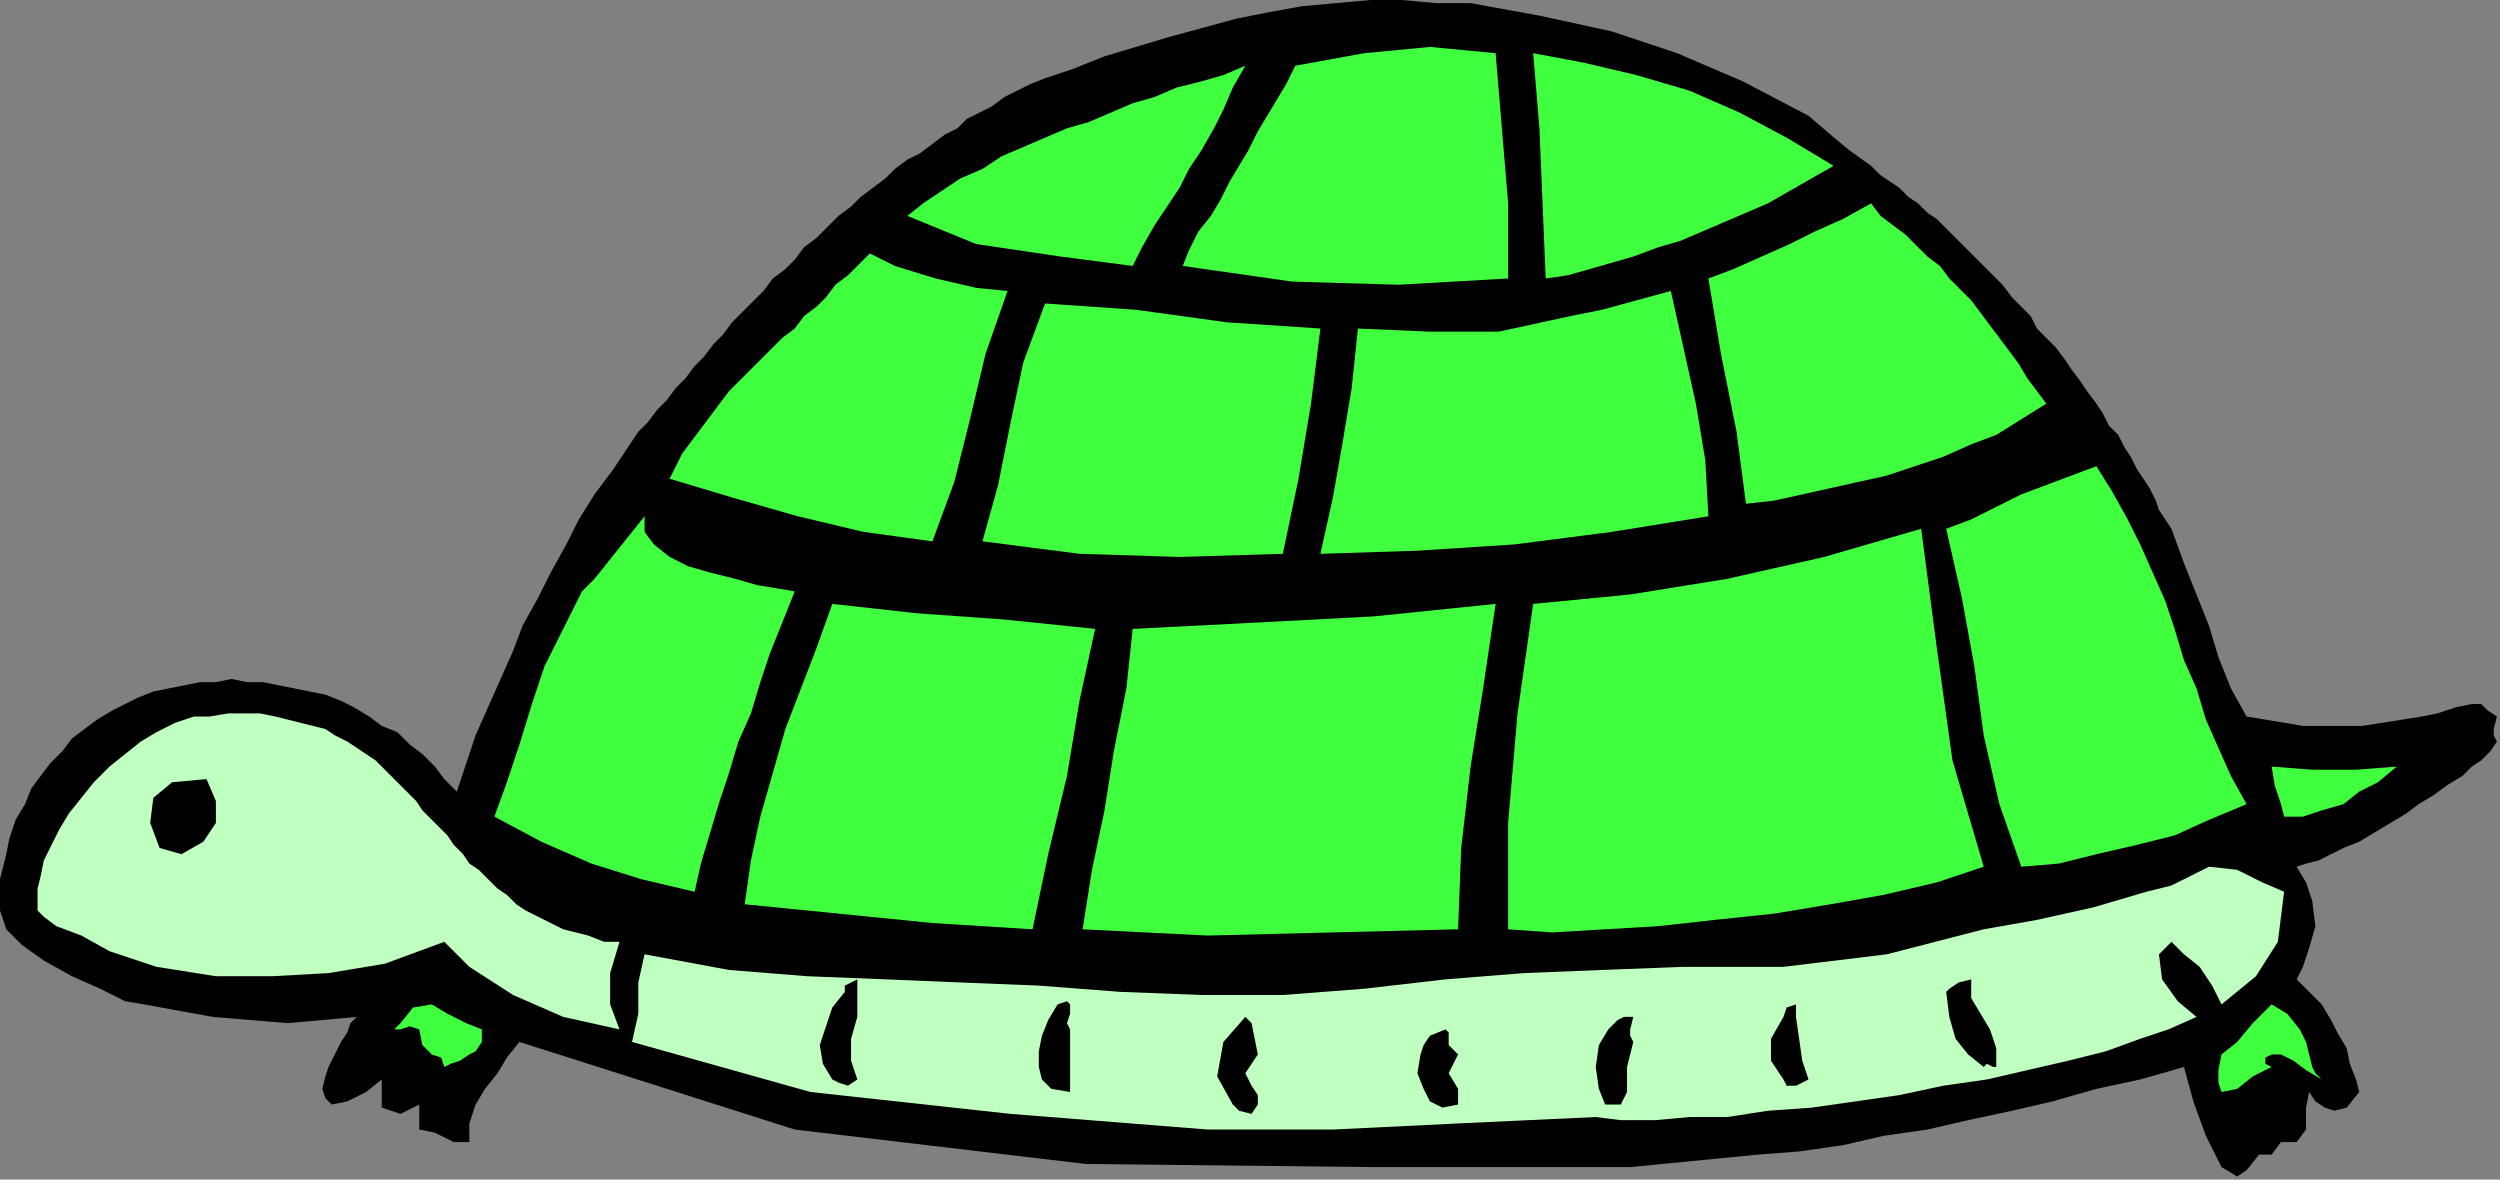
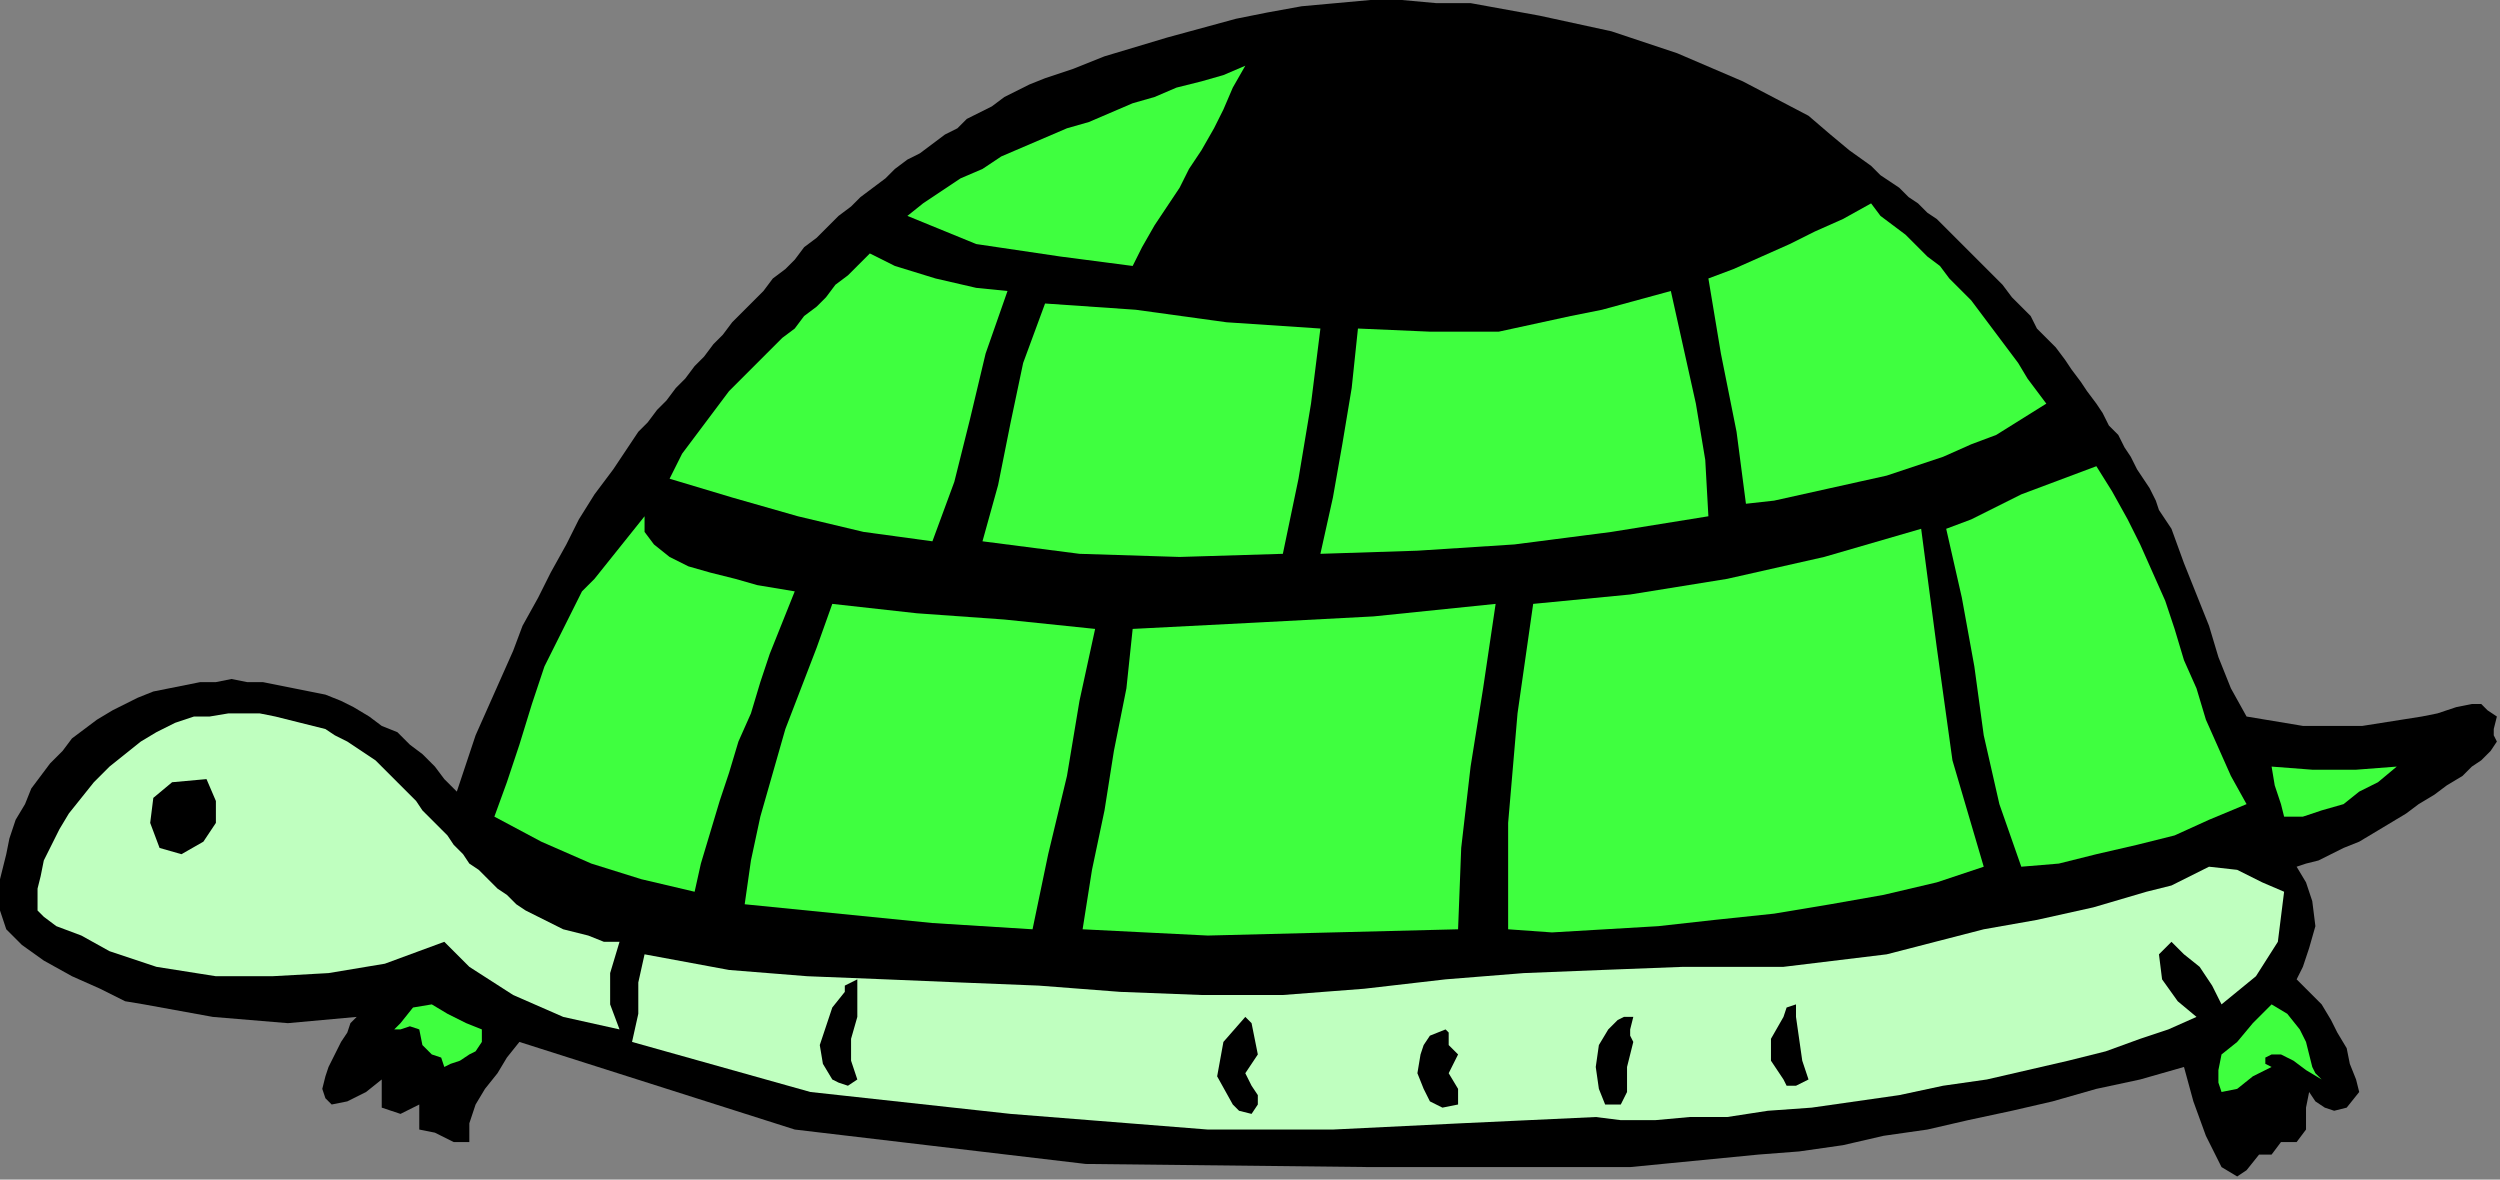
<svg xmlns="http://www.w3.org/2000/svg" xmlns:ns1="http://sodipodi.sourceforge.net/DTD/sodipodi-0.dtd" xmlns:ns2="http://www.inkscape.org/namespaces/inkscape" version="1.0" width="135.297mm" height="63.839mm" id="svg57" ns1:docname="ANSSG161.WMF">
  <rect width="100%" height="100%" fill="#808080" stroke="none" />
  <ns1:namedview pagecolor="#ffffff" bordercolor="#666666" borderopacity="1" objecttolerance="10" gridtolerance="10" guidetolerance="10" ns2:pageopacity="0" ns2:pageshadow="2" ns2:window-width="640" ns2:window-height="480" id="namedview59" />
  <defs id="defs3">
    <pattern id="WMFhbasepattern" patternUnits="userSpaceOnUse" width="6" height="6" x="0" y="0" />
  </defs>
  <path style="fill:#000000;fill-rule:evenodd;fill-opacity:1;stroke:none;" d="  M 459.52,146.56   L 471.04,148.48   L 483.2,148.48   L 495.36,146.56   L 495.36,146.56   L 498.56,145.92   L 502.4,144.64   L 505.6,144   L 505.6,144   L 507.52,144   L 508.8,145.28   L 510.72,146.56   L 510.72,146.56   L 510.08,149.12   L 510.08,150.4   L 510.72,151.68   L 510.72,151.68   L 509.44,153.6   L 507.52,155.52   L 505.6,156.8   L 503.68,158.72   L 500.48,160.64   L 497.92,162.56   L 494.72,164.48   L 492.16,166.4   L 488.96,168.32   L 485.76,170.24   L 482.56,172.16   L 479.36,173.44   L 476.8,174.72   L 474.24,176   L 471.68,176.64   L 469.76,177.28   L 469.76,177.28   L 471.68,180.48   L 472.96,184.32   L 473.6,189.44   L 472.32,193.92   L 471.04,197.76   L 469.76,200.32   L 469.76,200.32   L 472.32,202.88   L 474.88,205.44   L 476.8,208.64   L 478.08,211.2   L 480,214.4   L 480.64,217.6   L 481.92,220.8   L 482.56,223.36   L 482.56,223.36   L 480,226.56   L 477.44,227.2   L 475.52,226.56   L 473.6,225.28   L 472.32,223.36   L 472.32,223.36   L 471.68,226.56   L 471.68,231.04   L 469.76,233.6   L 469.76,233.6   L 466.56,233.6   L 464.64,236.16   L 462.08,236.16   L 462.08,236.16   L 459.52,239.36   L 457.6,240.64   L 454.4,238.72   L 454.4,238.72   L 451.2,232.32   L 448.64,225.28   L 446.72,218.24   L 446.72,218.24   L 437.76,220.8   L 428.8,222.72   L 419.84,225.28   L 411.52,227.2   L 402.56,229.12   L 394.24,231.04   L 385.28,232.32   L 376.96,234.24   L 368,235.52   L 359.68,236.16   L 359.68,236.16   L 333.44,238.72   L 306.56,238.72   L 280.32,238.72   L 280.32,238.72   L 222.08,238.08   L 162.56,231.04   L 106.24,213.12   L 106.24,213.12   L 103.68,216.32   L 101.76,219.52   L 99.2,222.72   L 97.28,225.92   L 96,229.76   L 96,233.6   L 96,233.6   L 92.8,233.6   L 88.96,231.68   L 85.76,231.04   L 85.76,231.04   L 85.76,225.92   L 81.92,227.84   L 78.08,226.56   L 78.08,220.8   L 78.08,220.8   L 74.88,223.36   L 71.04,225.28   L 67.84,225.92   L 67.84,225.92   L 66.56,224.64   L 65.92,222.72   L 66.56,220.16   L 67.2,218.24   L 68.48,215.68   L 69.76,213.12   L 71.04,211.2   L 71.68,209.28   L 72.96,208   L 72.96,208   L 58.88,209.28   L 43.52,208   L 29.44,205.44   L 29.44,205.44   L 25.6,204.8   L 20.48,202.24   L 14.72,199.68   L 8.96,196.48   L 4.48,193.28   L 1.28,190.08   L 1.28,190.08   L 0,186.24   L 0,179.84   L 1.28,174.72   L 1.28,174.72   L 1.92,171.52   L 3.2,167.68   L 5.12,164.48   L 6.4,161.28   L 8.32,158.72   L 10.24,156.16   L 12.8,153.6   L 14.72,151.04   L 17.28,149.12   L 19.84,147.2   L 23.04,145.28   L 25.6,144   L 28.16,142.72   L 31.36,141.44   L 34.56,140.8   L 37.76,140.16   L 40.96,139.52   L 44.16,139.52   L 47.36,138.88   L 50.56,139.52   L 53.76,139.52   L 56.96,140.16   L 60.16,140.8   L 63.36,141.44   L 66.56,142.08   L 69.76,143.36   L 72.32,144.64   L 75.52,146.56   L 78.08,148.48   L 81.28,149.76   L 83.84,152.32   L 86.4,154.24   L 88.96,156.8   L 90.88,159.36   L 93.44,161.92   L 93.44,161.92   L 95.36,156.16   L 97.28,150.4   L 99.84,144.64   L 102.4,138.88   L 104.96,133.12   L 106.88,128   L 110.08,122.24   L 112.64,117.12   L 115.84,111.36   L 118.4,106.24   L 121.6,101.12   L 125.44,96   L 129.28,90.24   L 129.28,90.24   L 130.56,88.32   L 132.48,86.4   L 134.4,83.84   L 136.32,81.92   L 138.24,79.36   L 140.16,77.44   L 142.08,74.88   L 144,72.96   L 145.92,70.4   L 147.84,68.48   L 149.76,65.92   L 151.68,64   L 154.24,61.44   L 156.16,59.52   L 158.08,56.96   L 160.64,55.04   L 162.56,53.12   L 164.48,50.56   L 167.04,48.64   L 168.96,46.72   L 171.52,44.16   L 174.08,42.24   L 176,40.32   L 178.56,38.4   L 181.12,36.48   L 183.04,34.56   L 185.6,32.64   L 188.16,31.36   L 190.72,29.44   L 193.28,27.52   L 195.84,26.24   L 197.76,24.32   L 200.32,23.04   L 202.88,21.76   L 205.44,19.84   L 208,18.56   L 210.56,17.28   L 213.76,16   L 213.76,16   L 219.52,14.08   L 225.92,11.52   L 232.32,9.6   L 238.72,7.68   L 245.76,5.76   L 252.8,3.84   L 259.2,2.56   L 266.24,1.28   L 273.28,0.64   L 280.32,0   L 286.72,0   L 293.76,0.64   L 300.8,0.64   L 300.8,0.64   L 314.88,3.2   L 329.6,6.4   L 343.04,10.88   L 356.48,16.64   L 369.92,23.68   L 369.92,23.68   L 374.4,27.52   L 378.24,30.72   L 382.72,33.92   L 382.72,33.92   L 384.64,35.84   L 386.56,37.12   L 388.48,38.4   L 390.4,40.32   L 392.32,41.6   L 394.24,43.52   L 396.16,44.8   L 398.08,46.72   L 400,48.64   L 401.92,50.56   L 403.84,52.48   L 405.76,54.4   L 407.68,56.32   L 409.6,58.24   L 411.52,60.8   L 413.44,62.72   L 415.36,64.64   L 416.64,67.2   L 418.56,69.12   L 420.48,71.04   L 422.4,73.6   L 423.68,75.52   L 425.6,78.08   L 426.88,80   L 428.8,82.56   L 430.08,84.48   L 431.36,87.04   L 433.28,88.96   L 434.56,91.52   L 435.84,93.44   L 437.12,96   L 438.4,97.92   L 439.68,99.84   L 440.96,102.4   L 441.6,104.32   L 442.88,106.24   L 444.16,108.16   L 444.16,108.16   L 446.72,115.2   L 449.28,121.6   L 451.84,128   L 453.76,134.4   L 456.32,140.8   L 459.52,146.56  z " id="path5" />
-   <path style="fill:#3fff3f;fill-rule:evenodd;fill-opacity:1;stroke:none;" d="  M 305.92,10.88   L 307.2,26.24   L 308.48,41.6   L 308.48,56.96   L 308.48,56.96   L 286.08,58.24   L 264.32,57.6   L 241.92,54.4   L 241.92,54.4   L 243.2,51.2   L 245.12,47.36   L 247.68,44.16   L 249.6,40.96   L 251.52,37.12   L 253.44,33.92   L 255.36,30.72   L 257.28,26.88   L 259.2,23.68   L 261.12,20.48   L 263.04,17.28   L 264.96,13.44   L 264.96,13.44   L 279.04,10.88   L 292.48,9.6   L 305.92,10.88  z " id="path7" />
-   <path style="fill:#3fff3f;fill-rule:evenodd;fill-opacity:1;stroke:none;" d="  M 375.04,33.92   L 370.56,36.48   L 366.08,39.04   L 361.6,41.6   L 357.12,43.52   L 352.64,45.44   L 348.16,47.36   L 343.68,49.28   L 339.2,50.56   L 334.08,52.48   L 329.6,53.76   L 325.12,55.04   L 320.64,56.32   L 316.16,56.96   L 316.16,56.96   L 315.52,41.6   L 314.88,26.24   L 313.6,10.88   L 313.6,10.88   L 323.84,12.8   L 334.72,15.36   L 345.6,18.56   L 355.84,23.04   L 365.44,28.16   L 375.04,33.92  z " id="path9" />
  <path style="fill:#3fff3f;fill-rule:evenodd;fill-opacity:1;stroke:none;" d="  M 231.68,54.4   L 216.96,52.48   L 199.68,49.92   L 185.6,44.16   L 185.6,44.16   L 188.8,41.6   L 192.64,39.04   L 196.48,36.48   L 200.96,34.56   L 204.8,32   L 209.28,30.08   L 213.76,28.16   L 218.24,26.24   L 222.72,24.96   L 227.2,23.04   L 231.68,21.12   L 236.16,19.84   L 240.64,17.92   L 245.76,16.64   L 250.24,15.36   L 254.72,13.44   L 254.72,13.44   L 252.16,17.92   L 250.24,22.4   L 248.32,26.24   L 245.76,30.72   L 243.2,34.56   L 241.28,38.4   L 238.72,42.24   L 236.16,46.08   L 233.6,50.56   L 231.68,54.4  z " id="path11" />
  <path style="fill:#3fff3f;fill-rule:evenodd;fill-opacity:1;stroke:none;" d="  M 418.56,82.56   L 413.44,85.76   L 408.32,88.96   L 403.2,90.88   L 397.44,93.44   L 391.68,95.36   L 385.92,97.28   L 380.16,98.56   L 374.4,99.84   L 368.64,101.12   L 362.88,102.4   L 357.12,103.04   L 357.12,103.04   L 355.2,88.32   L 352,72.32   L 349.44,56.96   L 349.44,56.96   L 354.56,55.04   L 360.32,52.48   L 366.08,49.92   L 371.2,47.36   L 376.96,44.8   L 382.72,41.6   L 382.72,41.6   L 384.64,44.16   L 387.2,46.08   L 389.76,48   L 391.68,49.92   L 394.24,52.48   L 396.8,54.4   L 398.72,56.96   L 400.64,58.88   L 403.2,61.44   L 405.12,64   L 407.04,66.56   L 408.96,69.12   L 410.88,71.68   L 412.8,74.24   L 414.72,77.44   L 416.64,80   L 418.56,82.56  z " id="path13" />
  <path style="fill:#3fff3f;fill-rule:evenodd;fill-opacity:1;stroke:none;" d="  M 341.76,59.52   L 344.32,71.04   L 346.88,82.56   L 348.8,94.08   L 349.44,105.6   L 349.44,105.6   L 329.6,108.8   L 309.76,111.36   L 289.92,112.64   L 270.08,113.28   L 270.08,113.28   L 272.64,101.76   L 274.56,90.88   L 276.48,79.36   L 277.76,67.2   L 277.76,67.2   L 292.48,67.84   L 306.56,67.84   L 321.28,64.64   L 321.28,64.64   L 327.68,63.36   L 334.72,61.44   L 341.76,59.52  z " id="path15" />
  <path style="fill:#3fff3f;fill-rule:evenodd;fill-opacity:1;stroke:none;" d="  M 206.08,59.52   L 201.6,72.32   L 198.4,85.76   L 195.2,98.56   L 190.72,110.72   L 190.72,110.72   L 176.64,108.8   L 163.2,105.6   L 149.76,101.76   L 136.96,97.92   L 136.96,97.92   L 138.24,95.36   L 139.52,92.8   L 141.44,90.24   L 143.36,87.68   L 145.28,85.12   L 147.2,82.56   L 149.12,80   L 151.04,78.08   L 153.6,75.52   L 155.52,73.6   L 158.08,71.04   L 160,69.12   L 162.56,67.2   L 164.48,64.64   L 167.04,62.72   L 168.96,60.8   L 170.88,58.24   L 173.44,56.32   L 175.36,54.4   L 177.92,51.84   L 177.92,51.84   L 183.04,54.4   L 191.36,56.96   L 199.68,58.88   L 206.08,59.52  z " id="path17" />
  <path style="fill:#3fff3f;fill-rule:evenodd;fill-opacity:1;stroke:none;" d="  M 270.08,67.2   L 268.16,82.56   L 265.6,97.92   L 262.4,113.28   L 262.4,113.28   L 241.28,113.92   L 220.8,113.28   L 200.96,110.72   L 200.96,110.72   L 204.16,99.2   L 206.72,86.4   L 209.28,74.24   L 213.76,62.08   L 213.76,62.08   L 232.32,63.36   L 250.88,65.92   L 270.08,67.2  z " id="path19" />
  <path style="fill:#3fff3f;fill-rule:evenodd;fill-opacity:1;stroke:none;" d="  M 428.8,95.36   L 432,100.48   L 435.2,106.24   L 437.76,111.36   L 440.32,117.12   L 442.88,122.88   L 444.8,128.64   L 446.72,135.04   L 449.28,140.8   L 451.2,147.2   L 453.76,152.96   L 456.32,158.72   L 459.52,164.48   L 459.52,164.48   L 451.84,167.68   L 444.8,170.88   L 437.12,172.8   L 428.8,174.72   L 421.12,176.64   L 413.44,177.28   L 413.44,177.28   L 408.96,164.48   L 405.76,150.4   L 403.84,136.32   L 401.28,122.24   L 398.08,108.16   L 398.08,108.16   L 403.2,106.24   L 408.32,103.68   L 413.44,101.12   L 418.56,99.2   L 423.68,97.28   L 428.8,95.36  z " id="path21" />
  <path style="fill:#3fff3f;fill-rule:evenodd;fill-opacity:1;stroke:none;" d="  M 405.76,177.28   L 396.16,180.48   L 385.28,183.04   L 374.4,184.96   L 362.88,186.88   L 350.72,188.16   L 339.2,189.44   L 328.32,190.08   L 317.44,190.72   L 308.48,190.08   L 308.48,190.08   L 308.48,168.32   L 310.4,145.92   L 313.6,123.52   L 313.6,123.52   L 333.44,121.6   L 353.28,118.4   L 373.12,113.92   L 392.96,108.16   L 392.96,108.16   L 396.16,132.48   L 399.36,155.52   L 405.76,177.28  z " id="path23" />
  <path style="fill:#3fff3f;fill-rule:evenodd;fill-opacity:1;stroke:none;" d="  M 162.56,120.96   L 160,127.36   L 157.44,133.76   L 155.52,139.52   L 153.6,145.92   L 151.04,151.68   L 149.12,158.08   L 147.2,163.84   L 145.28,170.24   L 143.36,176.64   L 142.08,182.4   L 142.08,182.4   L 131.2,179.84   L 120.96,176.64   L 110.72,172.16   L 101.12,167.04   L 101.12,167.04   L 103.68,160   L 106.24,152.32   L 108.8,144   L 111.36,136.32   L 115.2,128.64   L 119.04,120.96   L 119.04,120.96   L 121.6,118.4   L 124.16,115.2   L 126.72,112   L 129.28,108.8   L 131.84,105.6   L 131.84,105.6   L 131.84,108.8   L 133.76,111.36   L 136.96,113.92   L 140.8,115.84   L 145.28,117.12   L 150.4,118.4   L 154.88,119.68   L 158.72,120.32   L 162.56,120.96  z " id="path25" />
  <path style="fill:#3fff3f;fill-rule:evenodd;fill-opacity:1;stroke:none;" d="  M 305.92,123.52   L 303.36,140.8   L 300.8,156.8   L 298.88,173.44   L 298.24,190.08   L 298.24,190.08   L 272.64,190.72   L 247.04,191.36   L 221.44,190.08   L 221.44,190.08   L 223.36,177.92   L 225.92,165.76   L 227.84,153.6   L 230.4,140.8   L 231.68,128.64   L 231.68,128.64   L 256.64,127.36   L 280.96,126.08   L 305.92,123.52  z " id="path27" />
  <path style="fill:#3fff3f;fill-rule:evenodd;fill-opacity:1;stroke:none;" d="  M 224,128.64   L 220.8,143.36   L 218.24,158.72   L 214.4,174.72   L 211.2,190.08   L 211.2,190.08   L 190.72,188.8   L 171.52,186.88   L 152.32,184.96   L 152.32,184.96   L 153.6,176   L 155.52,167.04   L 158.08,158.08   L 160.64,149.12   L 163.84,140.8   L 167.04,132.48   L 170.24,123.52   L 170.24,123.52   L 187.52,125.44   L 205.44,126.72   L 224,128.64  z " id="path29" />
  <path style="fill:#3fff3f;fill-rule:evenodd;fill-opacity:1;stroke:none;" d="  M 490.24,156.8   L 486.4,160   L 482.56,161.92   L 479.36,164.48   L 474.88,165.76   L 471.04,167.04   L 467.2,167.04   L 467.2,167.04   L 466.56,164.48   L 465.28,160.64   L 464.64,156.8   L 464.64,156.8   L 472.96,157.44   L 481.92,157.44   L 490.24,156.8   L 490.24,156.8   L 490.24,156.8  z " id="path31" />
  <path style="fill:#bfffbf;fill-rule:evenodd;fill-opacity:1;stroke:none;" d="  M 467.2,182.4   L 465.92,192.64   L 461.44,199.68   L 454.4,205.44   L 454.4,205.44   L 452.48,201.6   L 449.92,197.76   L 446.72,195.2   L 444.16,192.64   L 444.16,192.64   L 441.6,195.2   L 442.24,200.32   L 445.44,204.8   L 449.28,208   L 449.28,208   L 443.52,210.56   L 437.76,212.48   L 430.72,215.04   L 423.04,216.96   L 414.72,218.88   L 406.4,220.8   L 397.44,222.08   L 388.48,224   L 379.52,225.28   L 370.56,226.56   L 361.6,227.2   L 353.28,228.48   L 345.6,228.48   L 338.56,229.12   L 331.52,229.12   L 326.4,228.48   L 326.4,228.48   L 298.88,229.76   L 272.64,231.04   L 247.04,231.04   L 247.04,231.04   L 206.72,227.84   L 165.76,223.36   L 129.28,213.12   L 129.28,213.12   L 130.56,207.36   L 130.56,200.96   L 131.84,195.2   L 131.84,195.2   L 149.12,198.4   L 165.12,199.68   L 181.12,200.32   L 196.48,200.96   L 212.48,201.6   L 229.12,202.88   L 229.12,202.88   L 245.76,203.52   L 262.4,203.52   L 279.04,202.24   L 295.68,200.32   L 311.68,199.04   L 327.68,198.4   L 344.32,197.76   L 344.32,197.76   L 364.8,197.76   L 385.92,195.2   L 405.76,190.08   L 405.76,190.08   L 416.64,188.16   L 428.16,185.6   L 439.04,182.4   L 439.04,182.4   L 444.16,181.12   L 448,179.2   L 451.84,177.28   L 451.84,177.28   L 457.6,177.92   L 462.72,180.48   L 467.2,182.4  z " id="path33" />
  <path style="fill:#bfffbf;fill-rule:evenodd;fill-opacity:1;stroke:none;" d="  M 126.72,192.64   L 124.8,199.04   L 124.8,205.44   L 126.72,210.56   L 126.72,210.56   L 115.2,208   L 104.96,203.52   L 96,197.76   L 96,197.76   L 94.08,195.84   L 92.16,193.92   L 90.88,192.64   L 90.88,192.64   L 78.72,197.12   L 67.2,199.04   L 55.68,199.68   L 44.16,199.68   L 32,197.76   L 32,197.76   L 28.16,196.48   L 22.4,194.56   L 16.64,191.36   L 11.52,189.44   L 8.96,187.52   L 8.96,187.52   L 7.68,186.24   L 7.68,184.32   L 7.68,181.76   L 8.32,179.2   L 8.96,176   L 10.24,173.44   L 12.16,169.6   L 14.08,166.4   L 16.64,163.2   L 19.2,160   L 22.4,156.8   L 25.6,154.24   L 28.8,151.68   L 32,149.76   L 35.84,147.84   L 39.68,146.56   L 39.68,146.56   L 42.88,146.56   L 46.72,145.92   L 49.92,145.92   L 53.12,145.92   L 56.32,146.56   L 58.88,147.2   L 61.44,147.84   L 64,148.48   L 66.56,149.12   L 68.48,150.4   L 71.04,151.68   L 72.96,152.96   L 74.88,154.24   L 76.8,155.52   L 78.08,156.8   L 80,158.72   L 81.92,160.64   L 83.2,161.92   L 85.12,163.84   L 86.4,165.76   L 88.32,167.68   L 89.6,168.96   L 91.52,170.88   L 92.8,172.8   L 94.72,174.72   L 96,176.64   L 97.92,177.92   L 99.84,179.84   L 101.76,181.76   L 103.68,183.04   L 105.6,184.96   L 107.52,186.24   L 110.08,187.52   L 112.64,188.8   L 115.2,190.08   L 117.76,190.72   L 120.32,191.36   L 123.52,192.64   L 126.72,192.64  z " id="path35" />
  <path style="fill:#000000;fill-rule:evenodd;fill-opacity:1;stroke:none;" d="  M 42.24,159.36   L 44.16,163.84   L 44.16,168.32   L 41.6,172.16   L 37.12,174.72   L 37.12,174.72   L 32.64,173.44   L 30.72,168.32   L 31.36,163.2   L 35.2,160   L 42.24,159.36  z " id="path37" />
-   <path style="fill:#000000;fill-rule:evenodd;fill-opacity:1;stroke:none;" d="  M 403.2,200.32   L 403.2,204.16   L 405.12,207.36   L 407.04,210.56   L 408.32,214.4   L 408.32,218.24   L 408.32,218.24   L 407.68,218.24   L 406.4,217.6   L 405.76,218.24   L 405.76,218.24   L 402.56,215.68   L 400,212.48   L 398.72,208   L 398.08,202.88   L 398.08,202.88   L 398.72,202.24   L 400.64,200.96   L 403.2,200.32  z " id="path39" />
  <path style="fill:#3fff3f;fill-rule:evenodd;fill-opacity:1;stroke:none;" d="  M 472.32,215.68   L 472.96,218.24   L 473.6,219.52   L 474.88,220.8   L 474.88,220.8   L 471.68,218.88   L 469.12,216.96   L 466.56,215.68   L 464.64,215.68   L 464.64,215.68   L 463.36,216.32   L 463.36,217.6   L 464.64,218.24   L 464.64,218.24   L 460.8,220.16   L 457.6,222.72   L 454.4,223.36   L 454.4,223.36   L 453.76,221.44   L 453.76,218.88   L 454.4,215.68   L 454.4,215.68   L 457.6,213.12   L 460.8,209.28   L 464.64,205.44   L 464.64,205.44   L 467.84,207.36   L 470.4,210.56   L 471.68,213.12   L 472.32,215.68  z " id="path41" />
  <path style="fill:#000000;fill-rule:evenodd;fill-opacity:1;stroke:none;" d="  M 367.36,208   L 368,212.48   L 368.64,216.96   L 369.92,220.8   L 369.92,220.8   L 367.36,222.08   L 365.44,222.08   L 364.8,220.8   L 364.8,220.8   L 362.24,216.96   L 362.24,212.48   L 364.8,208   L 364.8,208   L 365.44,206.08   L 367.36,205.44   L 367.36,208  z " id="path43" />
  <path style="fill:#000000;fill-rule:evenodd;fill-opacity:1;stroke:none;" d="  M 334.08,213.12   L 332.8,218.24   L 332.8,223.36   L 331.52,225.92   L 331.52,225.92   L 328.32,225.92   L 327.04,222.72   L 326.4,218.24   L 327.04,213.76   L 328.96,210.56   L 328.96,210.56   L 330.88,208.64   L 332.16,208   L 334.08,208   L 334.08,208   L 333.44,210.56   L 333.44,211.84   L 334.08,213.12  z " id="path45" />
  <path style="fill:#000000;fill-rule:evenodd;fill-opacity:1;stroke:none;" d="  M 298.24,215.68   L 296.32,219.52   L 298.24,222.72   L 298.24,225.92   L 298.24,225.92   L 295.04,226.56   L 292.48,225.28   L 291.2,222.72   L 289.92,219.52   L 290.56,215.68   L 290.56,215.68   L 291.2,213.76   L 292.48,211.84   L 295.68,210.56   L 295.68,210.56   L 296.32,211.2   L 296.32,213.76   L 298.24,215.68  z " id="path47" />
  <path style="fill:#000000;fill-rule:evenodd;fill-opacity:1;stroke:none;" d="  M 257.28,215.68   L 254.72,219.52   L 256,222.08   L 257.28,224   L 257.28,225.92   L 257.28,225.92   L 256,227.84   L 253.44,227.2   L 252.16,225.92   L 252.16,225.92   L 248.96,220.16   L 250.24,213.12   L 254.72,208   L 254.72,208   L 256,209.28   L 256.64,212.48   L 257.28,215.68  z " id="path49" />
-   <path style="fill:#000000;fill-rule:evenodd;fill-opacity:1;stroke:none;" d="  M 218.88,210.56   L 218.88,215.04   L 218.88,219.52   L 218.88,223.36   L 218.88,223.36   L 215.04,222.72   L 213.12,220.8   L 212.48,218.24   L 212.48,215.04   L 213.12,211.84   L 214.4,208.64   L 216.32,205.44   L 216.32,205.44   L 218.24,204.8   L 218.88,205.44   L 218.88,207.36   L 218.24,209.28   L 218.88,210.56  z " id="path51" />
  <path style="fill:#000000;fill-rule:evenodd;fill-opacity:1;stroke:none;" d="  M 175.36,208   L 174.08,212.48   L 174.08,216.96   L 175.36,220.8   L 175.36,220.8   L 173.44,222.08   L 171.52,221.44   L 170.24,220.8   L 170.24,220.8   L 168.32,217.6   L 167.68,213.76   L 168.96,209.92   L 170.24,206.08   L 172.8,202.88   L 172.8,202.88   L 172.8,201.6   L 174.08,200.96   L 175.36,200.32   L 175.36,200.32   L 175.36,203.52   L 175.36,206.08   L 175.36,208  z " id="path53" />
  <path style="fill:#3fff3f;fill-rule:evenodd;fill-opacity:1;stroke:none;" d="  M 98.56,210.56   L 98.56,213.12   L 97.28,215.04   L 96,215.68   L 96,215.68   L 94.08,216.96   L 92.16,217.6   L 90.88,218.24   L 90.88,218.24   L 90.24,216.32   L 88.32,215.68   L 86.4,213.76   L 85.76,210.56   L 85.76,210.56   L 83.84,209.92   L 81.92,210.56   L 80.64,210.56   L 80.64,210.56   L 81.92,209.28   L 84.48,206.08   L 88.32,205.44   L 88.32,205.44   L 91.52,207.36   L 95.36,209.28   L 98.56,210.56  z " id="path55" />
</svg>